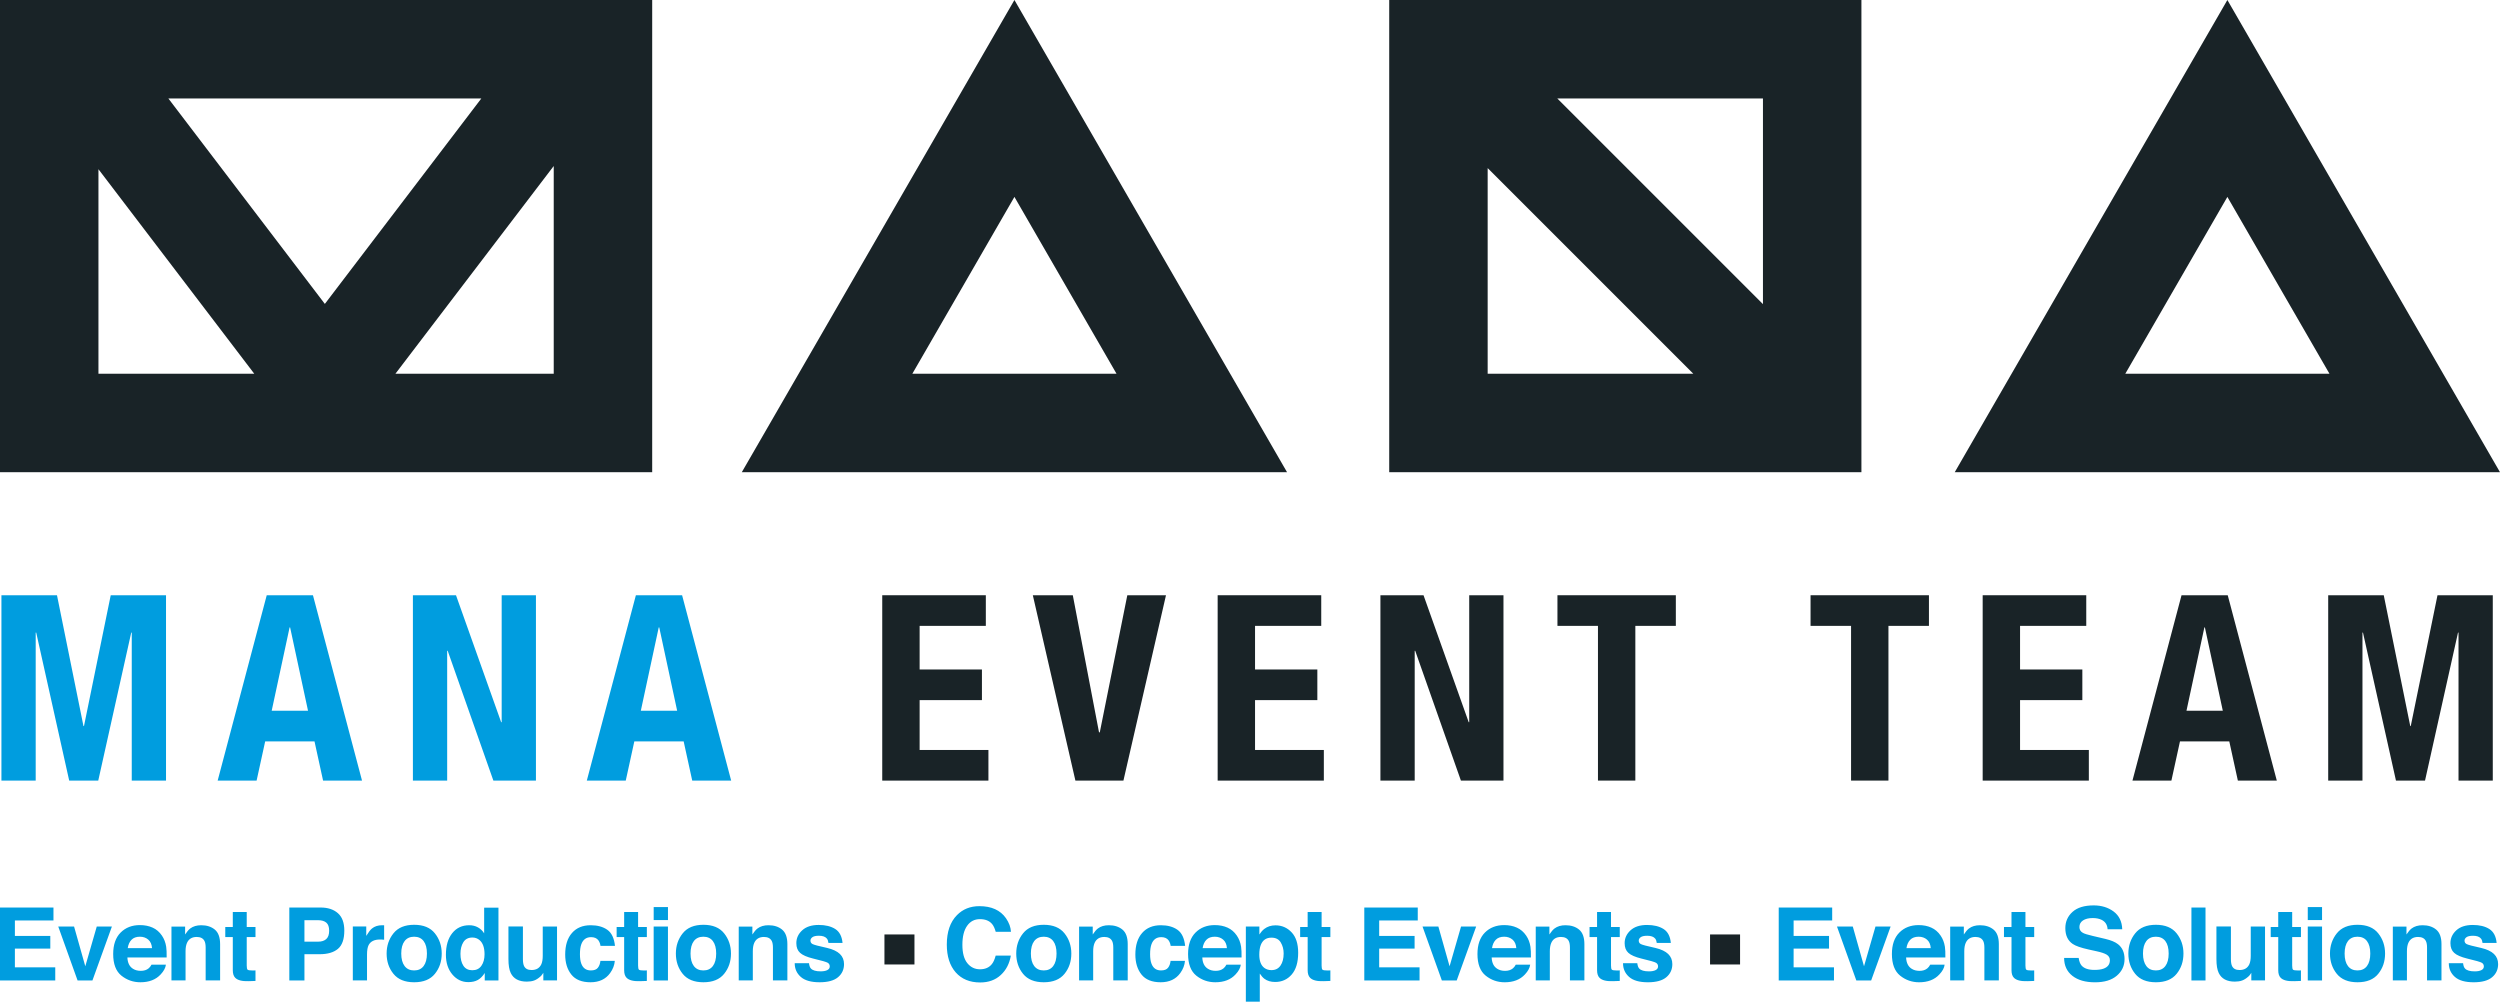
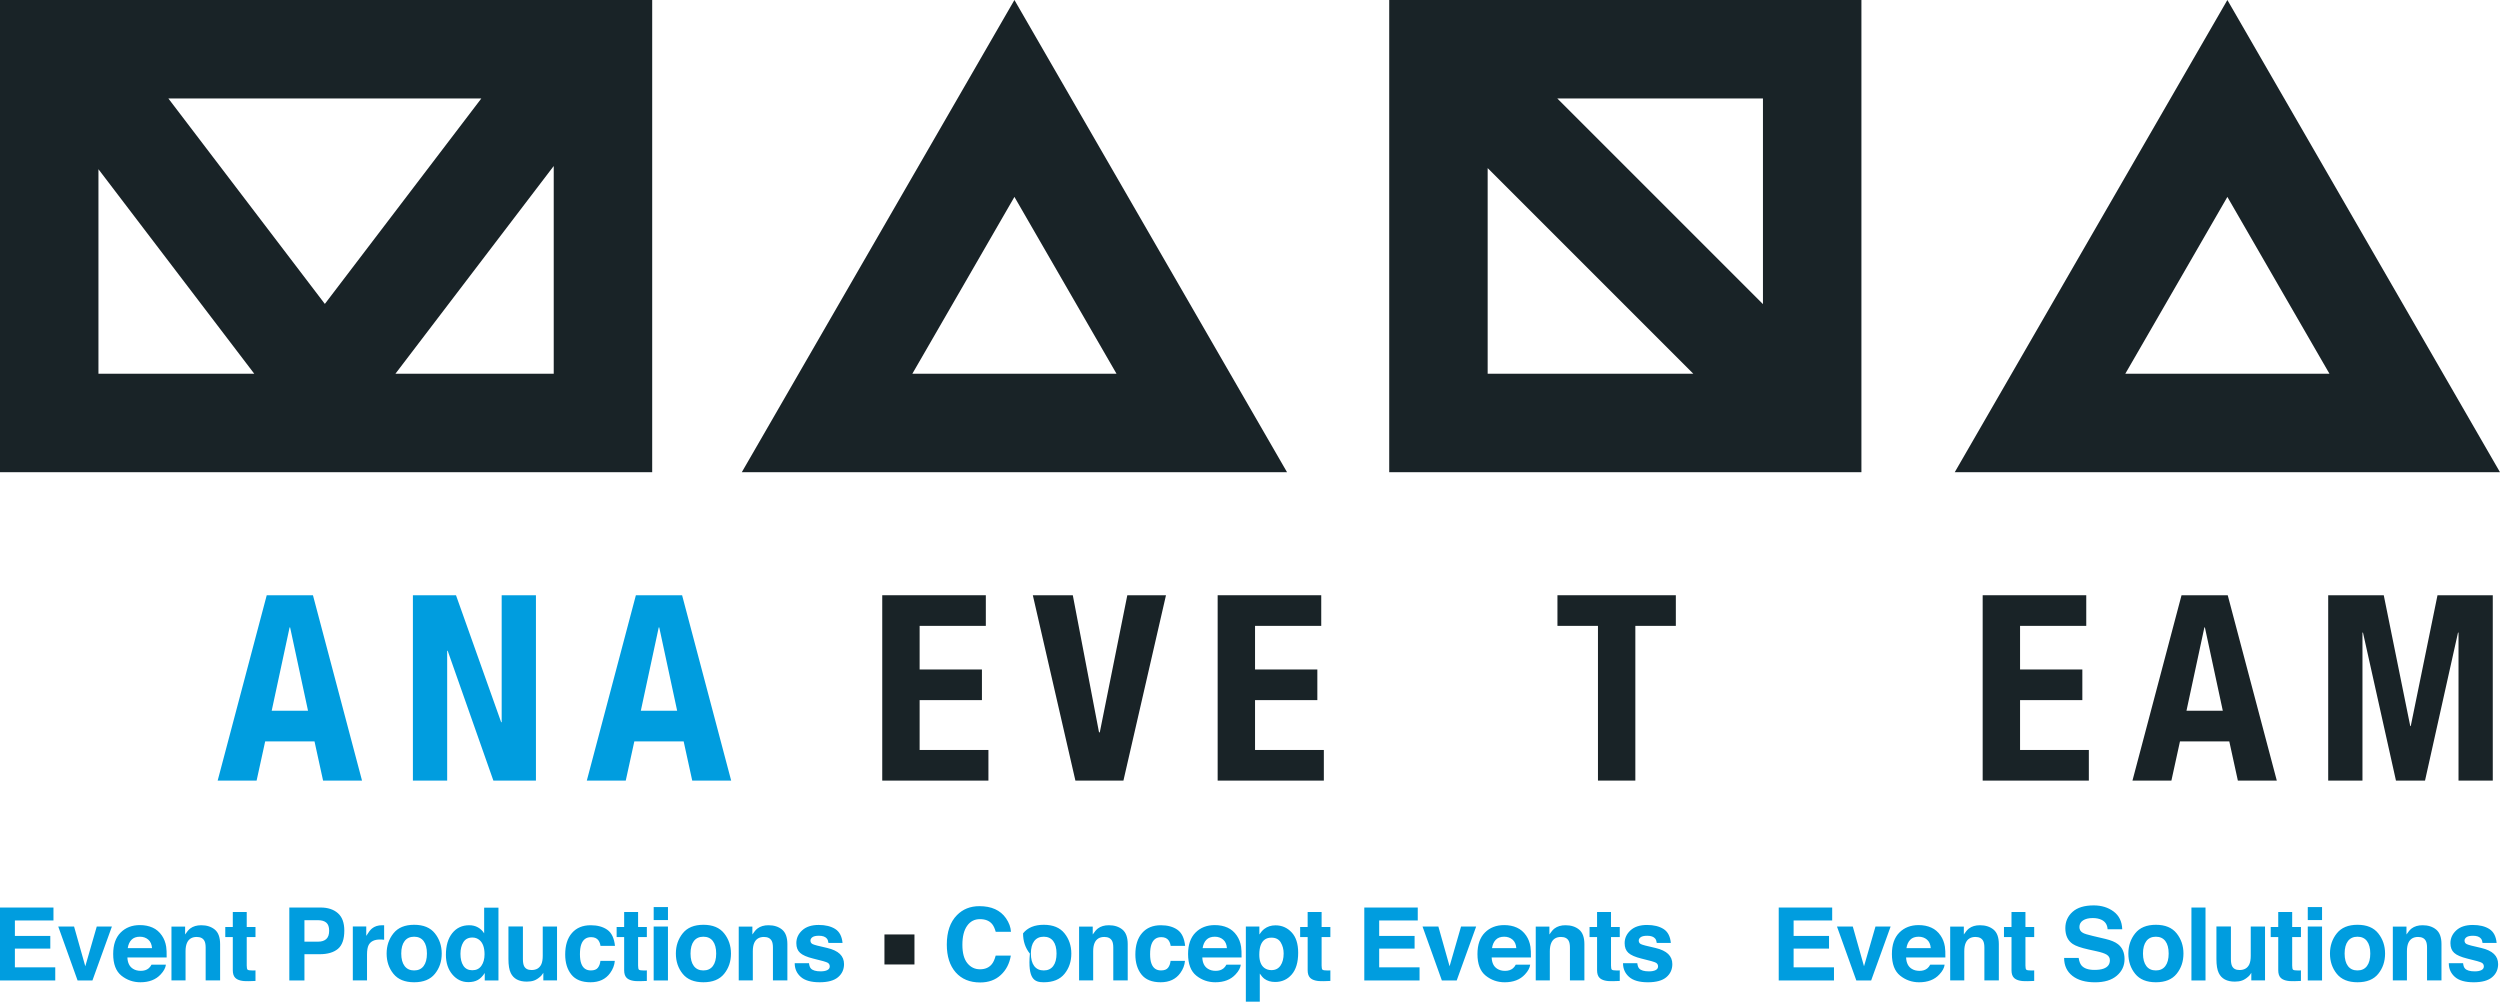
<svg xmlns="http://www.w3.org/2000/svg" version="1.1" x="0px" y="0px" width="178.16px" height="71.381px" viewBox="0 0 178.16 71.381" style="enable-background:new 0 0 178.16 71.381;" xml:space="preserve">
  <style type="text/css">
	.st0{fill:#192327;}
	.st1{fill:#009DDF;}
</style>
  <defs>
</defs>
  <path class="st0" d="M72.292,0l-9.715,16.826l-9.714,16.826h19.429H91.72l-9.714-16.826L72.292,0z M72.292,14.033l3.638,6.302  l3.638,6.3h-7.276h-7.276l3.638-6.3L72.292,14.033z" />
  <path class="st0" d="M39.461,26.635H28.178L39.461,11.83V26.635z M7.016,12.059l11.105,14.576H7.016V12.059z M34.301,7.017  L23.15,21.658L11.998,7.017H34.301z M44.064,0h-4.416H6.652H2.24H0v1.708v1.145v30.798h18.416h4.416h0.636h4.416h18.594V2.624V1.839  V0H44.064z" />
  <path class="st0" d="M106.017,11.979l14.657,14.657h-14.657V11.979z M125.635,21.674L110.978,7.017h14.657V21.674z M99.001,33.652  h33.651V0H99.001V33.652z" />
  <path class="st0" d="M158.732,0l-9.716,16.826l-9.714,16.826h19.43h19.428l-9.713-16.826L158.732,0z M158.732,14.033l3.637,6.302  l3.639,6.3h-7.275h-7.276l3.638-6.3L158.732,14.033z" />
  <g>
-     <path class="st1" d="M4.061,42.419l1.887,9.324h0.037l1.906-9.324h3.94v13.209H9.389V45.083H9.352l-2.35,10.545H4.931l-2.35-10.545   H2.544v10.545H0.102V42.419H4.061z" />
    <path class="st1" d="M22.302,42.419l3.497,13.209h-2.775l-0.611-2.794h-3.515l-0.611,2.794h-2.775l3.497-13.209H22.302z    M21.951,50.651l-1.276-5.938h-0.037l-1.276,5.938H21.951z" />
    <path class="st1" d="M35.714,51.466h0.037v-9.047h2.442v13.209H35.16l-3.256-9.25h-0.037v9.25h-2.442V42.419h3.071L35.714,51.466z" />
    <path class="st1" d="M48.609,42.419l3.497,13.209h-2.775l-0.611-2.794h-3.515l-0.611,2.794h-2.775l3.497-13.209H48.609z    M48.257,50.651l-1.276-5.938h-0.037l-1.276,5.938H48.257z" />
  </g>
  <g>
    <path class="st0" d="M70.254,44.602h-4.718v3.108h4.44v2.183h-4.44v3.553h4.903v2.183h-7.567V42.419h7.382V44.602z" />
    <path class="st0" d="M78.32,52.187h0.056l1.961-9.768h2.756L80.06,55.628h-3.423l-3.034-13.209h2.849L78.32,52.187z" />
    <path class="st0" d="M94.157,44.602h-4.718v3.108h4.44v2.183h-4.44v3.553h4.903v2.183h-7.567V42.419h7.382V44.602z" />
-     <path class="st0" d="M104.665,51.466h0.037v-9.047h2.441v13.209h-3.033l-3.257-9.25h-0.036v9.25h-2.443V42.419h3.072   L104.665,51.466z" />
    <path class="st0" d="M119.427,44.602h-2.886v11.026h-2.664V44.602h-2.887v-2.183h8.437V44.602z" />
-     <path class="st0" d="M137.464,44.602h-2.886v11.026h-2.664V44.602h-2.887v-2.183h8.437V44.602z" />
    <path class="st0" d="M148.675,44.602h-4.718v3.108h4.439v2.183h-4.439v3.553h4.902v2.183h-7.566V42.419h7.382V44.602z" />
    <path class="st0" d="M158.757,42.419l3.497,13.209h-2.775l-0.611-2.794h-3.514l-0.611,2.794h-2.775l3.497-13.209H158.757z    M158.406,50.651l-1.276-5.938h-0.037l-1.276,5.938H158.406z" />
    <path class="st0" d="M169.876,42.419l1.888,9.324h0.036l1.906-9.324h3.94v13.209h-2.442V45.083h-0.037l-2.35,10.545h-2.071   l-2.35-10.545h-0.037v10.545h-2.442V42.419H169.876z" />
  </g>
  <g>
-     <path class="st1" d="M174.512,68.643c0,0.395,0.144,0.72,0.432,0.975c0.289,0.256,0.736,0.383,1.34,0.383   c0.594,0,1.032-0.121,1.316-0.362s0.426-0.552,0.426-0.933c0-0.289-0.098-0.53-0.296-0.722c-0.199-0.19-0.5-0.333-0.9-0.427   c-0.6-0.132-0.95-0.224-1.048-0.278c-0.099-0.051-0.149-0.135-0.149-0.25c0-0.092,0.046-0.171,0.139-0.24   c0.093-0.068,0.249-0.103,0.469-0.103c0.266,0,0.455,0.068,0.566,0.205c0.059,0.075,0.095,0.177,0.109,0.306h1.004   c-0.045-0.47-0.218-0.8-0.521-0.992s-0.694-0.288-1.175-0.288c-0.506,0-0.899,0.127-1.178,0.383   c-0.279,0.255-0.418,0.559-0.418,0.915c0,0.301,0.089,0.531,0.267,0.69c0.179,0.163,0.487,0.297,0.923,0.405   c0.607,0.143,0.956,0.245,1.05,0.304c0.094,0.059,0.141,0.144,0.141,0.257c0,0.118-0.059,0.206-0.175,0.264   c-0.117,0.059-0.274,0.089-0.473,0.089c-0.337,0-0.569-0.067-0.694-0.201c-0.071-0.075-0.117-0.202-0.138-0.381H174.512z    M172.643,65.936c-0.316,0-0.577,0.077-0.783,0.232c-0.114,0.087-0.236,0.229-0.365,0.427v-0.561h-0.972v3.835h1.005v-2.08   c0-0.237,0.032-0.432,0.097-0.585c0.126-0.289,0.358-0.433,0.696-0.433c0.275,0,0.462,0.098,0.559,0.295   c0.055,0.108,0.081,0.263,0.081,0.465v2.337h1.029v-2.588c0-0.481-0.126-0.826-0.378-1.034   C173.362,66.04,173.039,65.936,172.643,65.936 M169.97,67.954c0-0.554-0.163-1.034-0.487-1.44c-0.324-0.407-0.816-0.61-1.477-0.61   c-0.66,0-1.152,0.203-1.476,0.61c-0.324,0.405-0.487,0.886-0.487,1.44c0,0.564,0.163,1.045,0.487,1.445   C166.854,69.8,167.346,70,168.006,70c0.661,0,1.153-0.2,1.477-0.601C169.807,68.999,169.97,68.518,169.97,67.954 M168.002,69.157   c-0.293,0-0.52-0.104-0.678-0.313c-0.158-0.209-0.237-0.505-0.237-0.89c0-0.385,0.079-0.681,0.237-0.889   c0.158-0.208,0.385-0.311,0.678-0.311c0.294,0,0.52,0.104,0.677,0.311c0.157,0.208,0.236,0.504,0.236,0.889   c0,0.385-0.079,0.681-0.236,0.89C168.522,69.053,168.297,69.157,168.002,69.157 M164.461,69.87h1.018v-3.843h-1.018V69.87z    M165.479,64.642h-1.018v0.927h1.018V64.642z M162.357,66.778v2.365c0,0.24,0.056,0.417,0.169,0.533   c0.173,0.181,0.499,0.263,0.972,0.246l0.476-0.017v-0.751c-0.033,0.002-0.066,0.004-0.101,0.005   c-0.034,0.001-0.066,0.002-0.096,0.002c-0.205,0-0.327-0.02-0.367-0.059c-0.041-0.039-0.06-0.137-0.06-0.294v-2.03h0.624v-0.716   h-0.624v-1.071h-0.994v1.071h-0.536v0.716H162.357z M157.951,66.027v2.316c0,0.44,0.056,0.772,0.166,0.998   c0.197,0.409,0.579,0.613,1.146,0.613c0.197,0,0.368-0.026,0.515-0.078c0.147-0.051,0.298-0.148,0.456-0.289   c0.051-0.045,0.096-0.096,0.134-0.155c0.037-0.059,0.061-0.094,0.07-0.106v0.543h0.977v-3.843h-1.018v2.09   c0,0.247-0.033,0.445-0.098,0.596c-0.126,0.277-0.36,0.416-0.702,0.416c-0.266,0-0.445-0.097-0.536-0.293   c-0.051-0.11-0.077-0.275-0.077-0.493v-2.316H157.951z M157.174,64.674h-1.004v5.196h1.004V64.674z M155.602,67.954   c0-0.554-0.163-1.034-0.487-1.44c-0.324-0.407-0.816-0.61-1.477-0.61c-0.66,0-1.152,0.203-1.476,0.61   c-0.324,0.405-0.487,0.886-0.487,1.44c0,0.564,0.163,1.045,0.487,1.445C152.486,69.8,152.978,70,153.638,70   c0.661,0,1.153-0.2,1.477-0.601C155.439,68.999,155.602,68.518,155.602,67.954 M153.635,69.157c-0.293,0-0.52-0.104-0.678-0.313   c-0.158-0.209-0.239-0.505-0.239-0.89c0-0.385,0.08-0.681,0.239-0.889c0.158-0.208,0.385-0.311,0.678-0.311   c0.294,0,0.52,0.104,0.677,0.311c0.157,0.208,0.236,0.504,0.236,0.889c0,0.385-0.079,0.681-0.236,0.89   C154.155,69.053,153.929,69.157,153.635,69.157 M147.097,68.266c0,0.54,0.197,0.965,0.588,1.274   c0.392,0.309,0.93,0.463,1.614,0.463c0.67,0,1.187-0.157,1.554-0.471c0.367-0.313,0.551-0.708,0.551-1.182   c0-0.463-0.155-0.817-0.464-1.061c-0.2-0.157-0.5-0.283-0.899-0.378l-0.912-0.215c-0.352-0.082-0.582-0.154-0.69-0.215   c-0.169-0.091-0.252-0.23-0.252-0.415c0-0.202,0.086-0.36,0.256-0.473c0.171-0.112,0.4-0.169,0.687-0.169   c0.258,0,0.474,0.044,0.647,0.131c0.26,0.132,0.4,0.353,0.419,0.666h1.043c-0.019-0.553-0.225-0.973-0.615-1.264   c-0.392-0.29-0.864-0.435-1.418-0.435c-0.664,0-1.167,0.154-1.509,0.462c-0.342,0.308-0.513,0.694-0.513,1.16   c0,0.51,0.174,0.885,0.524,1.124c0.208,0.143,0.587,0.276,1.14,0.398l0.562,0.124c0.329,0.071,0.57,0.151,0.722,0.243   c0.151,0.094,0.227,0.227,0.227,0.398c0,0.294-0.154,0.495-0.464,0.603c-0.163,0.057-0.376,0.085-0.637,0.085   c-0.436,0-0.746-0.107-0.925-0.321c-0.098-0.118-0.164-0.295-0.198-0.532H147.097z M143.348,66.778v2.365   c0,0.24,0.056,0.417,0.169,0.533c0.173,0.181,0.497,0.263,0.972,0.246l0.476-0.017v-0.751c-0.033,0.002-0.066,0.004-0.101,0.005   c-0.034,0.001-0.066,0.002-0.096,0.002c-0.205,0-0.327-0.02-0.367-0.059c-0.041-0.039-0.06-0.137-0.06-0.294v-2.03h0.624v-0.716   h-0.624v-1.071h-0.994v1.071h-0.536v0.716H143.348z M141.099,65.936c-0.317,0-0.578,0.077-0.783,0.232   c-0.114,0.087-0.236,0.229-0.365,0.427v-0.561h-0.973v3.835h1.004v-2.08c0-0.237,0.033-0.432,0.098-0.585   c0.126-0.289,0.358-0.433,0.696-0.433c0.275,0,0.462,0.098,0.559,0.295c0.053,0.108,0.08,0.263,0.08,0.465v2.337h1.03v-2.588   c0-0.481-0.126-0.826-0.378-1.034C141.817,66.04,141.493,65.936,141.099,65.936 M136.729,65.926c-0.563,0-1.021,0.178-1.374,0.533   s-0.53,0.865-0.53,1.531c0,0.71,0.196,1.223,0.586,1.538c0.392,0.314,0.843,0.473,1.354,0.473c0.619,0,1.101-0.187,1.445-0.561   c0.221-0.235,0.346-0.466,0.372-0.694h-1.026c-0.06,0.112-0.128,0.201-0.206,0.264c-0.143,0.118-0.329,0.177-0.558,0.177   c-0.215,0-0.4-0.048-0.553-0.145c-0.252-0.154-0.386-0.425-0.402-0.81h2.798c0.005-0.333-0.006-0.586-0.033-0.763   c-0.047-0.302-0.149-0.566-0.306-0.795c-0.174-0.259-0.396-0.448-0.664-0.568C137.365,65.985,137.064,65.926,136.729,65.926    M136.73,66.754c0.236,0,0.435,0.07,0.596,0.208c0.16,0.138,0.249,0.34,0.267,0.607h-1.731c0.036-0.25,0.126-0.448,0.267-0.595   C136.272,66.826,136.472,66.754,136.73,66.754 M132.837,68.861l-0.8-2.834h-1.127l1.378,3.843h1.059l1.387-3.843h-1.079   L132.837,68.861z M130.569,64.674h-3.81v5.196h3.938v-0.934h-2.877V67.6h2.524v-0.903h-2.524v-1.103h2.749V64.674z M115.663,68.643   c0,0.395,0.144,0.72,0.432,0.975c0.289,0.256,0.736,0.383,1.34,0.383c0.594,0,1.032-0.121,1.316-0.362s0.426-0.552,0.426-0.933   c0-0.289-0.098-0.53-0.296-0.722c-0.2-0.19-0.5-0.333-0.9-0.427c-0.6-0.132-0.95-0.224-1.049-0.278   c-0.098-0.051-0.148-0.135-0.148-0.25c0-0.092,0.046-0.171,0.139-0.24c0.093-0.068,0.249-0.103,0.469-0.103   c0.266,0,0.455,0.068,0.566,0.205c0.059,0.075,0.095,0.177,0.109,0.306h1.004c-0.045-0.47-0.218-0.8-0.521-0.992   c-0.303-0.191-0.694-0.288-1.175-0.288c-0.506,0-0.899,0.127-1.178,0.383c-0.279,0.255-0.418,0.559-0.418,0.915   c0,0.301,0.089,0.531,0.267,0.69c0.179,0.163,0.486,0.297,0.923,0.405c0.605,0.143,0.956,0.245,1.05,0.304   c0.094,0.059,0.141,0.144,0.141,0.257c0,0.118-0.059,0.206-0.175,0.264c-0.117,0.059-0.274,0.089-0.473,0.089   c-0.338,0-0.569-0.067-0.694-0.201c-0.071-0.075-0.117-0.202-0.138-0.381H115.663z M113.814,66.778v2.365   c0,0.24,0.056,0.417,0.169,0.533c0.173,0.181,0.497,0.263,0.972,0.246l0.476-0.017v-0.751c-0.033,0.002-0.066,0.004-0.101,0.005   c-0.034,0.001-0.066,0.002-0.097,0.002c-0.204,0-0.326-0.02-0.366-0.059c-0.041-0.039-0.06-0.137-0.06-0.294v-2.03h0.624v-0.716   h-0.624v-1.071h-0.994v1.071h-0.536v0.716H113.814z M111.564,65.936c-0.317,0-0.578,0.077-0.783,0.232   c-0.114,0.087-0.236,0.229-0.365,0.427v-0.561h-0.973v3.835h1.004v-2.08c0-0.237,0.033-0.432,0.098-0.585   c0.126-0.289,0.358-0.433,0.696-0.433c0.275,0,0.462,0.098,0.559,0.295c0.053,0.108,0.08,0.263,0.08,0.465v2.337h1.03v-2.588   c0-0.481-0.126-0.826-0.378-1.034C112.283,66.04,111.959,65.936,111.564,65.936 M107.194,65.926c-0.563,0-1.021,0.178-1.374,0.533   c-0.353,0.355-0.53,0.865-0.53,1.531c0,0.71,0.196,1.223,0.586,1.538c0.392,0.314,0.842,0.473,1.353,0.473   c0.619,0,1.102-0.187,1.446-0.561c0.22-0.235,0.344-0.466,0.372-0.694h-1.026c-0.06,0.112-0.128,0.201-0.206,0.264   c-0.143,0.118-0.329,0.177-0.558,0.177c-0.215,0-0.4-0.048-0.553-0.145c-0.252-0.154-0.386-0.425-0.402-0.81h2.798   c0.004-0.333-0.006-0.586-0.033-0.763c-0.047-0.302-0.149-0.566-0.306-0.795c-0.175-0.259-0.396-0.448-0.664-0.568   C107.83,65.985,107.529,65.926,107.194,65.926 M107.195,66.754c0.236,0,0.435,0.07,0.596,0.208c0.159,0.138,0.249,0.34,0.267,0.607   h-1.731c0.036-0.25,0.125-0.448,0.267-0.595C106.737,66.826,106.938,66.754,107.195,66.754 M103.303,68.861l-0.8-2.834h-1.129   l1.378,3.843h1.06l1.386-3.843h-1.078L103.303,68.861z M101.035,64.674h-3.81v5.196h3.938v-0.934h-2.877V67.6h2.524v-0.903h-2.524   v-1.103h2.749V64.674z M93.189,66.778v2.365c0,0.24,0.057,0.417,0.17,0.533c0.173,0.181,0.497,0.263,0.972,0.246l0.476-0.017   v-0.751c-0.033,0.002-0.066,0.004-0.101,0.005c-0.034,0.001-0.066,0.002-0.097,0.002c-0.204,0-0.326-0.02-0.366-0.059   c-0.041-0.039-0.06-0.137-0.06-0.294v-2.03h0.624v-0.716h-0.624v-1.071h-0.995v1.071h-0.535v0.716H93.189z M90.896,65.943   c-0.31,0-0.577,0.086-0.801,0.258c-0.123,0.096-0.24,0.228-0.348,0.395v-0.568h-0.963v5.354h0.994V69.38   c0.107,0.162,0.216,0.286,0.326,0.37c0.204,0.153,0.459,0.229,0.767,0.229c0.482,0,0.876-0.178,1.183-0.533   c0.306-0.354,0.459-0.87,0.459-1.547c0-0.642-0.156-1.128-0.47-1.459C91.73,66.108,91.347,65.943,90.896,65.943 M91.478,67.948   c0,0.359-0.075,0.647-0.224,0.863c-0.148,0.216-0.364,0.324-0.646,0.324c-0.195,0-0.364-0.052-0.506-0.158   c-0.24-0.181-0.359-0.494-0.359-0.941c0-0.281,0.036-0.515,0.107-0.697c0.138-0.346,0.39-0.518,0.758-0.518   c0.307,0,0.528,0.113,0.664,0.341C91.409,67.39,91.478,67.652,91.478,67.948 M86.571,65.926c-0.563,0-1.021,0.178-1.374,0.533   c-0.353,0.355-0.53,0.865-0.53,1.531c0,0.71,0.196,1.223,0.586,1.538C85.645,69.842,86.096,70,86.607,70   c0.619,0,1.102-0.187,1.445-0.561c0.221-0.235,0.346-0.466,0.373-0.694H87.4c-0.06,0.112-0.128,0.201-0.206,0.264   c-0.143,0.118-0.329,0.177-0.558,0.177c-0.216,0-0.4-0.048-0.554-0.145c-0.251-0.154-0.386-0.425-0.401-0.81h2.798   c0.004-0.333-0.006-0.586-0.033-0.763c-0.047-0.302-0.149-0.566-0.306-0.795c-0.175-0.259-0.397-0.448-0.664-0.568   C87.206,65.985,86.906,65.926,86.571,65.926 M86.572,66.754c0.236,0,0.435,0.07,0.596,0.208c0.159,0.138,0.249,0.34,0.267,0.607   h-1.731c0.036-0.25,0.125-0.448,0.267-0.595C86.114,66.826,86.314,66.754,86.572,66.754 M84.457,67.406   c-0.057-0.548-0.239-0.93-0.546-1.146s-0.701-0.324-1.183-0.324c-0.567,0-1.012,0.183-1.334,0.55   c-0.322,0.366-0.484,0.879-0.484,1.538c0,0.584,0.147,1.059,0.438,1.426C81.64,69.816,82.095,70,82.714,70   c0.618,0,1.085-0.22,1.4-0.659c0.198-0.273,0.308-0.562,0.332-0.868H83.42c-0.021,0.202-0.081,0.367-0.18,0.493   c-0.099,0.127-0.266,0.19-0.502,0.19c-0.333,0-0.558-0.159-0.678-0.479c-0.066-0.171-0.099-0.397-0.099-0.678   c0-0.295,0.033-0.533,0.099-0.71c0.124-0.336,0.356-0.504,0.695-0.504c0.239,0,0.414,0.077,0.526,0.232   c0.078,0.116,0.126,0.245,0.145,0.388H84.457z M79.021,65.936c-0.316,0-0.577,0.077-0.782,0.232   c-0.114,0.087-0.236,0.229-0.366,0.427v-0.561H76.9v3.835h1.004v-2.08c0-0.237,0.033-0.432,0.098-0.585   c0.125-0.289,0.357-0.433,0.696-0.433c0.275,0,0.461,0.098,0.559,0.295c0.053,0.108,0.08,0.263,0.08,0.465v2.337h1.029v-2.588   c0-0.481-0.125-0.826-0.377-1.034C79.739,66.04,79.416,65.936,79.021,65.936 M76.347,67.954c0-0.554-0.162-1.034-0.486-1.44   c-0.325-0.407-0.817-0.61-1.477-0.61s-1.152,0.203-1.477,0.61c-0.324,0.405-0.486,0.886-0.486,1.44   c0,0.564,0.162,1.045,0.486,1.445C73.232,69.8,73.724,70,74.384,70s1.152-0.2,1.477-0.601   C76.186,68.999,76.347,68.518,76.347,67.954 M74.381,69.157c-0.294,0-0.52-0.104-0.679-0.313c-0.158-0.209-0.237-0.505-0.237-0.89   c0-0.385,0.079-0.681,0.237-0.889c0.159-0.208,0.385-0.311,0.679-0.311c0.293,0,0.519,0.104,0.676,0.311   c0.157,0.208,0.236,0.504,0.236,0.889c0,0.385-0.079,0.681-0.236,0.89C74.9,69.053,74.674,69.157,74.381,69.157 M67.473,67.314   c0,0.839,0.212,1.499,0.634,1.981c0.424,0.479,1.004,0.719,1.744,0.719c0.598,0,1.088-0.178,1.47-0.533   c0.383-0.354,0.62-0.815,0.714-1.381h-1.079c-0.071,0.267-0.16,0.469-0.269,0.602c-0.196,0.249-0.479,0.373-0.852,0.373   c-0.364,0-0.662-0.144-0.899-0.435c-0.235-0.29-0.353-0.726-0.353-1.309c0-0.582,0.111-1.033,0.335-1.351   c0.224-0.319,0.528-0.478,0.915-0.478c0.381,0,0.666,0.113,0.86,0.339c0.108,0.126,0.197,0.315,0.266,0.564h1.086   c-0.017-0.324-0.135-0.647-0.356-0.969c-0.4-0.573-1.032-0.86-1.897-0.86c-0.646,0-1.179,0.214-1.597,0.641   C67.713,65.708,67.473,66.407,67.473,67.314 M56.634,68.643c0,0.395,0.144,0.72,0.433,0.975C57.355,69.873,57.802,70,58.408,70   c0.593,0,1.031-0.121,1.315-0.362c0.285-0.241,0.426-0.552,0.426-0.933c0-0.289-0.098-0.53-0.296-0.722   c-0.199-0.19-0.5-0.333-0.9-0.427c-0.6-0.132-0.95-0.224-1.048-0.278c-0.099-0.051-0.149-0.135-0.149-0.25   c0-0.092,0.046-0.171,0.14-0.24c0.093-0.068,0.248-0.103,0.467-0.103c0.266,0,0.455,0.068,0.566,0.205   c0.059,0.075,0.095,0.177,0.109,0.306h1.004c-0.044-0.47-0.218-0.8-0.521-0.992c-0.303-0.191-0.694-0.288-1.175-0.288   c-0.506,0-0.899,0.127-1.178,0.383c-0.279,0.255-0.418,0.559-0.418,0.915c0,0.301,0.089,0.531,0.267,0.69   c0.179,0.163,0.487,0.297,0.923,0.405c0.607,0.143,0.956,0.245,1.05,0.304s0.141,0.144,0.141,0.257   c0,0.118-0.058,0.206-0.175,0.264c-0.117,0.059-0.274,0.089-0.473,0.089c-0.337,0-0.568-0.067-0.693-0.201   c-0.072-0.075-0.118-0.202-0.139-0.381H56.634z M54.765,65.936c-0.316,0-0.577,0.077-0.783,0.232   c-0.114,0.087-0.236,0.229-0.365,0.427v-0.561h-0.972v3.835h1.004v-2.08c0-0.237,0.032-0.432,0.097-0.585   c0.126-0.289,0.358-0.433,0.696-0.433c0.276,0,0.462,0.098,0.561,0.295c0.053,0.108,0.08,0.263,0.08,0.465v2.337h1.029v-2.588   c0-0.481-0.126-0.826-0.378-1.034C55.484,66.04,55.161,65.936,54.765,65.936 M52.092,67.954c0-0.554-0.163-1.034-0.487-1.44   c-0.324-0.407-0.816-0.61-1.476-0.61c-0.661,0-1.153,0.203-1.477,0.61c-0.324,0.405-0.487,0.886-0.487,1.44   c0,0.564,0.163,1.045,0.487,1.445C48.976,69.8,49.468,70,50.129,70c0.66,0,1.152-0.2,1.476-0.601   C51.929,68.999,52.092,68.518,52.092,67.954 M50.125,69.157c-0.293,0-0.52-0.104-0.678-0.313c-0.158-0.209-0.237-0.505-0.237-0.89   c0-0.385,0.079-0.681,0.237-0.889c0.158-0.208,0.385-0.311,0.678-0.311c0.294,0,0.52,0.104,0.677,0.311   c0.157,0.208,0.236,0.504,0.236,0.889c0,0.385-0.079,0.681-0.236,0.89C50.645,69.053,50.419,69.157,50.125,69.157 M46.583,69.87   h1.018v-3.843h-1.018V69.87z M47.602,64.642h-1.018v0.927h1.018V64.642z M44.48,66.778v2.365c0,0.24,0.057,0.417,0.169,0.533   c0.174,0.181,0.498,0.263,0.972,0.246l0.476-0.017v-0.751c-0.033,0.002-0.066,0.004-0.101,0.005   c-0.034,0.001-0.066,0.002-0.096,0.002c-0.204,0-0.327-0.02-0.367-0.059c-0.04-0.039-0.06-0.137-0.06-0.294v-2.03h0.624v-0.716   h-0.624v-1.071H44.48v1.071h-0.536v0.716H44.48z M43.825,67.406c-0.057-0.548-0.239-0.93-0.546-1.146   c-0.307-0.216-0.702-0.324-1.184-0.324c-0.567,0-1.011,0.183-1.333,0.55c-0.323,0.366-0.484,0.879-0.484,1.538   c0,0.584,0.145,1.059,0.438,1.426c0.291,0.366,0.747,0.55,1.365,0.55s1.086-0.22,1.401-0.659c0.197-0.273,0.308-0.562,0.332-0.868   h-1.026c-0.021,0.202-0.081,0.367-0.181,0.493c-0.098,0.127-0.265,0.19-0.502,0.19c-0.332,0-0.558-0.159-0.678-0.479   c-0.066-0.171-0.098-0.397-0.098-0.678c0-0.295,0.032-0.533,0.098-0.71c0.125-0.336,0.357-0.504,0.696-0.504   c0.237,0,0.413,0.077,0.526,0.232c0.078,0.116,0.126,0.245,0.144,0.388H43.825z M36.233,66.027v2.316   c0,0.44,0.055,0.772,0.165,0.998c0.197,0.409,0.579,0.613,1.146,0.613c0.197,0,0.369-0.026,0.516-0.078   c0.145-0.051,0.297-0.148,0.455-0.289c0.051-0.045,0.096-0.096,0.134-0.155c0.037-0.059,0.061-0.094,0.071-0.106v0.543h0.976   v-3.843h-1.018v2.09c0,0.247-0.033,0.445-0.098,0.596c-0.126,0.277-0.359,0.416-0.701,0.416c-0.267,0-0.446-0.097-0.537-0.293   c-0.051-0.11-0.077-0.275-0.077-0.493v-2.316H36.233z M33.66,69.143c-0.285,0-0.496-0.106-0.636-0.319   c-0.14-0.213-0.21-0.496-0.21-0.852c0-0.328,0.068-0.604,0.206-0.827c0.137-0.221,0.353-0.333,0.646-0.333   c0.194,0,0.363,0.061,0.508,0.183c0.237,0.202,0.356,0.538,0.356,1.009c0,0.336-0.075,0.61-0.223,0.82   C34.161,69.037,33.945,69.143,33.66,69.143 M33.442,65.936c-0.506,0-0.909,0.187-1.211,0.564c-0.303,0.375-0.454,0.891-0.454,1.547   c0,0.569,0.154,1.034,0.46,1.398c0.307,0.363,0.685,0.545,1.134,0.545c0.272,0,0.501-0.052,0.684-0.155   c0.183-0.104,0.347-0.27,0.49-0.497v0.533h0.977v-5.188h-1.019v1.832c-0.112-0.181-0.259-0.323-0.441-0.425   C33.881,65.987,33.674,65.936,33.442,65.936 M31.479,67.954c0-0.554-0.163-1.034-0.487-1.44c-0.324-0.407-0.816-0.61-1.477-0.61   c-0.66,0-1.152,0.203-1.476,0.61c-0.324,0.405-0.487,0.886-0.487,1.44c0,0.564,0.163,1.045,0.487,1.445   C28.363,69.8,28.855,70,29.515,70c0.661,0,1.153-0.2,1.477-0.601C31.317,68.999,31.479,68.518,31.479,67.954 M29.512,69.157   c-0.293,0-0.52-0.104-0.678-0.313c-0.158-0.209-0.239-0.505-0.239-0.89c0-0.385,0.08-0.681,0.239-0.889   c0.158-0.208,0.385-0.311,0.678-0.311c0.294,0,0.52,0.104,0.677,0.311c0.157,0.208,0.236,0.504,0.236,0.889   c0,0.385-0.079,0.681-0.236,0.89C30.032,69.053,29.806,69.157,29.512,69.157 M27.239,65.936c-0.301,0-0.544,0.078-0.733,0.235   c-0.116,0.094-0.25,0.27-0.405,0.525v-0.67h-0.958v3.843h1.012v-1.837c0-0.308,0.039-0.536,0.116-0.684   c0.139-0.263,0.411-0.395,0.814-0.395c0.031,0,0.071,0.001,0.12,0.003c0.05,0.002,0.106,0.007,0.17,0.014v-1.029   c-0.045-0.002-0.074-0.004-0.087-0.005C27.274,65.936,27.258,65.936,27.239,65.936 M24.537,66.32c0-0.562-0.153-0.977-0.459-1.244   c-0.306-0.269-0.716-0.402-1.23-0.402h-2.23v5.196h1.078v-1.869h1.082c0.565,0,0.999-0.126,1.303-0.38   C24.384,67.367,24.537,66.933,24.537,66.32 M23.457,66.327c0,0.271-0.068,0.467-0.205,0.593c-0.138,0.124-0.331,0.187-0.579,0.187   h-0.978v-1.53h0.978c0.248,0,0.441,0.057,0.579,0.172C23.389,65.865,23.457,66.057,23.457,66.327 M16.59,66.778v2.365   c0,0.24,0.056,0.417,0.169,0.533c0.173,0.181,0.497,0.263,0.972,0.246l0.476-0.017v-0.751c-0.033,0.002-0.066,0.004-0.101,0.005   c-0.034,0.001-0.066,0.002-0.097,0.002c-0.204,0-0.326-0.02-0.366-0.059c-0.041-0.039-0.06-0.137-0.06-0.294v-2.03h0.624v-0.716   h-0.624v-1.071H16.59v1.071h-0.536v0.716H16.59z M14.34,65.936c-0.317,0-0.578,0.077-0.783,0.232   c-0.114,0.087-0.236,0.229-0.365,0.427v-0.561h-0.973v3.835h1.004v-2.08c0-0.237,0.033-0.432,0.098-0.585   c0.126-0.289,0.358-0.433,0.696-0.433c0.275,0,0.462,0.098,0.559,0.295c0.053,0.108,0.08,0.263,0.08,0.465v2.337h1.03v-2.588   c0-0.481-0.126-0.826-0.378-1.034C15.059,66.04,14.735,65.936,14.34,65.936 M9.97,65.926c-0.563,0-1.021,0.178-1.374,0.533   c-0.353,0.355-0.53,0.865-0.53,1.531c0,0.71,0.196,1.223,0.586,1.538C9.045,69.842,9.495,70,10.006,70   c0.62,0,1.102-0.187,1.446-0.561c0.22-0.235,0.344-0.466,0.372-0.694h-1.026c-0.06,0.112-0.128,0.201-0.206,0.264   c-0.143,0.118-0.329,0.177-0.558,0.177c-0.215,0-0.4-0.048-0.553-0.145c-0.252-0.154-0.386-0.425-0.402-0.81h2.798   c0.004-0.333-0.006-0.586-0.033-0.763c-0.047-0.302-0.149-0.566-0.306-0.795c-0.175-0.259-0.396-0.448-0.664-0.568   C10.606,65.985,10.305,65.926,9.97,65.926 M9.971,66.754c0.236,0,0.435,0.07,0.596,0.208c0.159,0.138,0.249,0.34,0.267,0.607H9.103   c0.036-0.25,0.125-0.448,0.267-0.595C9.513,66.826,9.713,66.754,9.971,66.754 M6.078,68.861l-0.8-2.834H4.15l1.378,3.843h1.06   l1.387-3.843H6.896L6.078,68.861z M3.81,64.674H0v5.196h3.938v-0.934H1.061V67.6h2.524v-0.903H1.061v-1.103H3.81V64.674z" />
+     <path class="st1" d="M174.512,68.643c0,0.395,0.144,0.72,0.432,0.975c0.289,0.256,0.736,0.383,1.34,0.383   c0.594,0,1.032-0.121,1.316-0.362s0.426-0.552,0.426-0.933c0-0.289-0.098-0.53-0.296-0.722c-0.199-0.19-0.5-0.333-0.9-0.427   c-0.6-0.132-0.95-0.224-1.048-0.278c-0.099-0.051-0.149-0.135-0.149-0.25c0-0.092,0.046-0.171,0.139-0.24   c0.093-0.068,0.249-0.103,0.469-0.103c0.266,0,0.455,0.068,0.566,0.205c0.059,0.075,0.095,0.177,0.109,0.306h1.004   c-0.045-0.47-0.218-0.8-0.521-0.992s-0.694-0.288-1.175-0.288c-0.506,0-0.899,0.127-1.178,0.383   c-0.279,0.255-0.418,0.559-0.418,0.915c0,0.301,0.089,0.531,0.267,0.69c0.179,0.163,0.487,0.297,0.923,0.405   c0.607,0.143,0.956,0.245,1.05,0.304c0.094,0.059,0.141,0.144,0.141,0.257c0,0.118-0.059,0.206-0.175,0.264   c-0.117,0.059-0.274,0.089-0.473,0.089c-0.337,0-0.569-0.067-0.694-0.201c-0.071-0.075-0.117-0.202-0.138-0.381H174.512z    M172.643,65.936c-0.316,0-0.577,0.077-0.783,0.232c-0.114,0.087-0.236,0.229-0.365,0.427v-0.561h-0.972v3.835h1.005v-2.08   c0-0.237,0.032-0.432,0.097-0.585c0.126-0.289,0.358-0.433,0.696-0.433c0.275,0,0.462,0.098,0.559,0.295   c0.055,0.108,0.081,0.263,0.081,0.465v2.337h1.029v-2.588c0-0.481-0.126-0.826-0.378-1.034   C173.362,66.04,173.039,65.936,172.643,65.936 M169.97,67.954c0-0.554-0.163-1.034-0.487-1.44c-0.324-0.407-0.816-0.61-1.477-0.61   c-0.66,0-1.152,0.203-1.476,0.61c-0.324,0.405-0.487,0.886-0.487,1.44c0,0.564,0.163,1.045,0.487,1.445   C166.854,69.8,167.346,70,168.006,70c0.661,0,1.153-0.2,1.477-0.601C169.807,68.999,169.97,68.518,169.97,67.954 M168.002,69.157   c-0.293,0-0.52-0.104-0.678-0.313c-0.158-0.209-0.237-0.505-0.237-0.89c0-0.385,0.079-0.681,0.237-0.889   c0.158-0.208,0.385-0.311,0.678-0.311c0.294,0,0.52,0.104,0.677,0.311c0.157,0.208,0.236,0.504,0.236,0.889   c0,0.385-0.079,0.681-0.236,0.89C168.522,69.053,168.297,69.157,168.002,69.157 M164.461,69.87h1.018v-3.843h-1.018V69.87z    M165.479,64.642h-1.018v0.927h1.018V64.642z M162.357,66.778v2.365c0,0.24,0.056,0.417,0.169,0.533   c0.173,0.181,0.499,0.263,0.972,0.246l0.476-0.017v-0.751c-0.033,0.002-0.066,0.004-0.101,0.005   c-0.034,0.001-0.066,0.002-0.096,0.002c-0.205,0-0.327-0.02-0.367-0.059c-0.041-0.039-0.06-0.137-0.06-0.294v-2.03h0.624v-0.716   h-0.624v-1.071h-0.994v1.071h-0.536v0.716H162.357z M157.951,66.027v2.316c0,0.44,0.056,0.772,0.166,0.998   c0.197,0.409,0.579,0.613,1.146,0.613c0.197,0,0.368-0.026,0.515-0.078c0.147-0.051,0.298-0.148,0.456-0.289   c0.051-0.045,0.096-0.096,0.134-0.155c0.037-0.059,0.061-0.094,0.07-0.106v0.543h0.977v-3.843h-1.018v2.09   c0,0.247-0.033,0.445-0.098,0.596c-0.126,0.277-0.36,0.416-0.702,0.416c-0.266,0-0.445-0.097-0.536-0.293   c-0.051-0.11-0.077-0.275-0.077-0.493v-2.316H157.951z M157.174,64.674h-1.004v5.196h1.004V64.674z M155.602,67.954   c0-0.554-0.163-1.034-0.487-1.44c-0.324-0.407-0.816-0.61-1.477-0.61c-0.66,0-1.152,0.203-1.476,0.61   c-0.324,0.405-0.487,0.886-0.487,1.44c0,0.564,0.163,1.045,0.487,1.445C152.486,69.8,152.978,70,153.638,70   c0.661,0,1.153-0.2,1.477-0.601C155.439,68.999,155.602,68.518,155.602,67.954 M153.635,69.157c-0.293,0-0.52-0.104-0.678-0.313   c-0.158-0.209-0.239-0.505-0.239-0.89c0-0.385,0.08-0.681,0.239-0.889c0.158-0.208,0.385-0.311,0.678-0.311   c0.294,0,0.52,0.104,0.677,0.311c0.157,0.208,0.236,0.504,0.236,0.889c0,0.385-0.079,0.681-0.236,0.89   C154.155,69.053,153.929,69.157,153.635,69.157 M147.097,68.266c0,0.54,0.197,0.965,0.588,1.274   c0.392,0.309,0.93,0.463,1.614,0.463c0.67,0,1.187-0.157,1.554-0.471c0.367-0.313,0.551-0.708,0.551-1.182   c0-0.463-0.155-0.817-0.464-1.061c-0.2-0.157-0.5-0.283-0.899-0.378l-0.912-0.215c-0.352-0.082-0.582-0.154-0.69-0.215   c-0.169-0.091-0.252-0.23-0.252-0.415c0-0.202,0.086-0.36,0.256-0.473c0.171-0.112,0.4-0.169,0.687-0.169   c0.258,0,0.474,0.044,0.647,0.131c0.26,0.132,0.4,0.353,0.419,0.666h1.043c-0.019-0.553-0.225-0.973-0.615-1.264   c-0.392-0.29-0.864-0.435-1.418-0.435c-0.664,0-1.167,0.154-1.509,0.462c-0.342,0.308-0.513,0.694-0.513,1.16   c0,0.51,0.174,0.885,0.524,1.124c0.208,0.143,0.587,0.276,1.14,0.398l0.562,0.124c0.329,0.071,0.57,0.151,0.722,0.243   c0.151,0.094,0.227,0.227,0.227,0.398c0,0.294-0.154,0.495-0.464,0.603c-0.163,0.057-0.376,0.085-0.637,0.085   c-0.436,0-0.746-0.107-0.925-0.321c-0.098-0.118-0.164-0.295-0.198-0.532H147.097z M143.348,66.778v2.365   c0,0.24,0.056,0.417,0.169,0.533c0.173,0.181,0.497,0.263,0.972,0.246l0.476-0.017v-0.751c-0.033,0.002-0.066,0.004-0.101,0.005   c-0.034,0.001-0.066,0.002-0.096,0.002c-0.205,0-0.327-0.02-0.367-0.059c-0.041-0.039-0.06-0.137-0.06-0.294v-2.03h0.624v-0.716   h-0.624v-1.071h-0.994v1.071h-0.536v0.716H143.348z M141.099,65.936c-0.317,0-0.578,0.077-0.783,0.232   c-0.114,0.087-0.236,0.229-0.365,0.427v-0.561h-0.973v3.835h1.004v-2.08c0-0.237,0.033-0.432,0.098-0.585   c0.126-0.289,0.358-0.433,0.696-0.433c0.275,0,0.462,0.098,0.559,0.295c0.053,0.108,0.08,0.263,0.08,0.465v2.337h1.03v-2.588   c0-0.481-0.126-0.826-0.378-1.034C141.817,66.04,141.493,65.936,141.099,65.936 M136.729,65.926c-0.563,0-1.021,0.178-1.374,0.533   s-0.53,0.865-0.53,1.531c0,0.71,0.196,1.223,0.586,1.538c0.392,0.314,0.843,0.473,1.354,0.473c0.619,0,1.101-0.187,1.445-0.561   c0.221-0.235,0.346-0.466,0.372-0.694h-1.026c-0.06,0.112-0.128,0.201-0.206,0.264c-0.143,0.118-0.329,0.177-0.558,0.177   c-0.215,0-0.4-0.048-0.553-0.145c-0.252-0.154-0.386-0.425-0.402-0.81h2.798c0.005-0.333-0.006-0.586-0.033-0.763   c-0.047-0.302-0.149-0.566-0.306-0.795c-0.174-0.259-0.396-0.448-0.664-0.568C137.365,65.985,137.064,65.926,136.729,65.926    M136.73,66.754c0.236,0,0.435,0.07,0.596,0.208c0.16,0.138,0.249,0.34,0.267,0.607h-1.731c0.036-0.25,0.126-0.448,0.267-0.595   C136.272,66.826,136.472,66.754,136.73,66.754 M132.837,68.861l-0.8-2.834h-1.127l1.378,3.843h1.059l1.387-3.843h-1.079   L132.837,68.861z M130.569,64.674h-3.81v5.196h3.938v-0.934h-2.877V67.6h2.524v-0.903h-2.524v-1.103h2.749V64.674z M115.663,68.643   c0,0.395,0.144,0.72,0.432,0.975c0.289,0.256,0.736,0.383,1.34,0.383c0.594,0,1.032-0.121,1.316-0.362s0.426-0.552,0.426-0.933   c0-0.289-0.098-0.53-0.296-0.722c-0.2-0.19-0.5-0.333-0.9-0.427c-0.6-0.132-0.95-0.224-1.049-0.278   c-0.098-0.051-0.148-0.135-0.148-0.25c0-0.092,0.046-0.171,0.139-0.24c0.093-0.068,0.249-0.103,0.469-0.103   c0.266,0,0.455,0.068,0.566,0.205c0.059,0.075,0.095,0.177,0.109,0.306h1.004c-0.045-0.47-0.218-0.8-0.521-0.992   c-0.303-0.191-0.694-0.288-1.175-0.288c-0.506,0-0.899,0.127-1.178,0.383c-0.279,0.255-0.418,0.559-0.418,0.915   c0,0.301,0.089,0.531,0.267,0.69c0.179,0.163,0.486,0.297,0.923,0.405c0.605,0.143,0.956,0.245,1.05,0.304   c0.094,0.059,0.141,0.144,0.141,0.257c0,0.118-0.059,0.206-0.175,0.264c-0.117,0.059-0.274,0.089-0.473,0.089   c-0.338,0-0.569-0.067-0.694-0.201c-0.071-0.075-0.117-0.202-0.138-0.381H115.663z M113.814,66.778v2.365   c0,0.24,0.056,0.417,0.169,0.533c0.173,0.181,0.497,0.263,0.972,0.246l0.476-0.017v-0.751c-0.033,0.002-0.066,0.004-0.101,0.005   c-0.034,0.001-0.066,0.002-0.097,0.002c-0.204,0-0.326-0.02-0.366-0.059c-0.041-0.039-0.06-0.137-0.06-0.294v-2.03h0.624v-0.716   h-0.624v-1.071h-0.994v1.071h-0.536v0.716H113.814z M111.564,65.936c-0.317,0-0.578,0.077-0.783,0.232   c-0.114,0.087-0.236,0.229-0.365,0.427v-0.561h-0.973v3.835h1.004v-2.08c0-0.237,0.033-0.432,0.098-0.585   c0.126-0.289,0.358-0.433,0.696-0.433c0.275,0,0.462,0.098,0.559,0.295c0.053,0.108,0.08,0.263,0.08,0.465v2.337h1.03v-2.588   c0-0.481-0.126-0.826-0.378-1.034C112.283,66.04,111.959,65.936,111.564,65.936 M107.194,65.926c-0.563,0-1.021,0.178-1.374,0.533   c-0.353,0.355-0.53,0.865-0.53,1.531c0,0.71,0.196,1.223,0.586,1.538c0.392,0.314,0.842,0.473,1.353,0.473   c0.619,0,1.102-0.187,1.446-0.561c0.22-0.235,0.344-0.466,0.372-0.694h-1.026c-0.06,0.112-0.128,0.201-0.206,0.264   c-0.143,0.118-0.329,0.177-0.558,0.177c-0.215,0-0.4-0.048-0.553-0.145c-0.252-0.154-0.386-0.425-0.402-0.81h2.798   c0.004-0.333-0.006-0.586-0.033-0.763c-0.047-0.302-0.149-0.566-0.306-0.795c-0.175-0.259-0.396-0.448-0.664-0.568   C107.83,65.985,107.529,65.926,107.194,65.926 M107.195,66.754c0.236,0,0.435,0.07,0.596,0.208c0.159,0.138,0.249,0.34,0.267,0.607   h-1.731c0.036-0.25,0.125-0.448,0.267-0.595C106.737,66.826,106.938,66.754,107.195,66.754 M103.303,68.861l-0.8-2.834h-1.129   l1.378,3.843h1.06l1.386-3.843h-1.078L103.303,68.861z M101.035,64.674h-3.81v5.196h3.938v-0.934h-2.877V67.6h2.524v-0.903h-2.524   v-1.103h2.749V64.674z M93.189,66.778v2.365c0,0.24,0.057,0.417,0.17,0.533c0.173,0.181,0.497,0.263,0.972,0.246l0.476-0.017   v-0.751c-0.033,0.002-0.066,0.004-0.101,0.005c-0.034,0.001-0.066,0.002-0.097,0.002c-0.204,0-0.326-0.02-0.366-0.059   c-0.041-0.039-0.06-0.137-0.06-0.294v-2.03h0.624v-0.716h-0.624v-1.071h-0.995v1.071h-0.535v0.716H93.189z M90.896,65.943   c-0.31,0-0.577,0.086-0.801,0.258c-0.123,0.096-0.24,0.228-0.348,0.395v-0.568h-0.963v5.354h0.994V69.38   c0.107,0.162,0.216,0.286,0.326,0.37c0.204,0.153,0.459,0.229,0.767,0.229c0.482,0,0.876-0.178,1.183-0.533   c0.306-0.354,0.459-0.87,0.459-1.547c0-0.642-0.156-1.128-0.47-1.459C91.73,66.108,91.347,65.943,90.896,65.943 M91.478,67.948   c0,0.359-0.075,0.647-0.224,0.863c-0.148,0.216-0.364,0.324-0.646,0.324c-0.195,0-0.364-0.052-0.506-0.158   c-0.24-0.181-0.359-0.494-0.359-0.941c0-0.281,0.036-0.515,0.107-0.697c0.138-0.346,0.39-0.518,0.758-0.518   c0.307,0,0.528,0.113,0.664,0.341C91.409,67.39,91.478,67.652,91.478,67.948 M86.571,65.926c-0.563,0-1.021,0.178-1.374,0.533   c-0.353,0.355-0.53,0.865-0.53,1.531c0,0.71,0.196,1.223,0.586,1.538C85.645,69.842,86.096,70,86.607,70   c0.619,0,1.102-0.187,1.445-0.561c0.221-0.235,0.346-0.466,0.373-0.694H87.4c-0.06,0.112-0.128,0.201-0.206,0.264   c-0.143,0.118-0.329,0.177-0.558,0.177c-0.216,0-0.4-0.048-0.554-0.145c-0.251-0.154-0.386-0.425-0.401-0.81h2.798   c0.004-0.333-0.006-0.586-0.033-0.763c-0.047-0.302-0.149-0.566-0.306-0.795c-0.175-0.259-0.397-0.448-0.664-0.568   C87.206,65.985,86.906,65.926,86.571,65.926 M86.572,66.754c0.236,0,0.435,0.07,0.596,0.208c0.159,0.138,0.249,0.34,0.267,0.607   h-1.731c0.036-0.25,0.125-0.448,0.267-0.595C86.114,66.826,86.314,66.754,86.572,66.754 M84.457,67.406   c-0.057-0.548-0.239-0.93-0.546-1.146s-0.701-0.324-1.183-0.324c-0.567,0-1.012,0.183-1.334,0.55   c-0.322,0.366-0.484,0.879-0.484,1.538c0,0.584,0.147,1.059,0.438,1.426C81.64,69.816,82.095,70,82.714,70   c0.618,0,1.085-0.22,1.4-0.659c0.198-0.273,0.308-0.562,0.332-0.868H83.42c-0.021,0.202-0.081,0.367-0.18,0.493   c-0.099,0.127-0.266,0.19-0.502,0.19c-0.333,0-0.558-0.159-0.678-0.479c-0.066-0.171-0.099-0.397-0.099-0.678   c0-0.295,0.033-0.533,0.099-0.71c0.124-0.336,0.356-0.504,0.695-0.504c0.239,0,0.414,0.077,0.526,0.232   c0.078,0.116,0.126,0.245,0.145,0.388H84.457z M79.021,65.936c-0.316,0-0.577,0.077-0.782,0.232   c-0.114,0.087-0.236,0.229-0.366,0.427v-0.561H76.9v3.835h1.004v-2.08c0-0.237,0.033-0.432,0.098-0.585   c0.125-0.289,0.357-0.433,0.696-0.433c0.275,0,0.461,0.098,0.559,0.295c0.053,0.108,0.08,0.263,0.08,0.465v2.337h1.029v-2.588   c0-0.481-0.125-0.826-0.377-1.034C79.739,66.04,79.416,65.936,79.021,65.936 M76.347,67.954c0-0.554-0.162-1.034-0.486-1.44   c-0.325-0.407-0.817-0.61-1.477-0.61s-1.152,0.203-1.477,0.61c0,0.564,0.162,1.045,0.486,1.445C73.232,69.8,73.724,70,74.384,70s1.152-0.2,1.477-0.601   C76.186,68.999,76.347,68.518,76.347,67.954 M74.381,69.157c-0.294,0-0.52-0.104-0.679-0.313c-0.158-0.209-0.237-0.505-0.237-0.89   c0-0.385,0.079-0.681,0.237-0.889c0.159-0.208,0.385-0.311,0.679-0.311c0.293,0,0.519,0.104,0.676,0.311   c0.157,0.208,0.236,0.504,0.236,0.889c0,0.385-0.079,0.681-0.236,0.89C74.9,69.053,74.674,69.157,74.381,69.157 M67.473,67.314   c0,0.839,0.212,1.499,0.634,1.981c0.424,0.479,1.004,0.719,1.744,0.719c0.598,0,1.088-0.178,1.47-0.533   c0.383-0.354,0.62-0.815,0.714-1.381h-1.079c-0.071,0.267-0.16,0.469-0.269,0.602c-0.196,0.249-0.479,0.373-0.852,0.373   c-0.364,0-0.662-0.144-0.899-0.435c-0.235-0.29-0.353-0.726-0.353-1.309c0-0.582,0.111-1.033,0.335-1.351   c0.224-0.319,0.528-0.478,0.915-0.478c0.381,0,0.666,0.113,0.86,0.339c0.108,0.126,0.197,0.315,0.266,0.564h1.086   c-0.017-0.324-0.135-0.647-0.356-0.969c-0.4-0.573-1.032-0.86-1.897-0.86c-0.646,0-1.179,0.214-1.597,0.641   C67.713,65.708,67.473,66.407,67.473,67.314 M56.634,68.643c0,0.395,0.144,0.72,0.433,0.975C57.355,69.873,57.802,70,58.408,70   c0.593,0,1.031-0.121,1.315-0.362c0.285-0.241,0.426-0.552,0.426-0.933c0-0.289-0.098-0.53-0.296-0.722   c-0.199-0.19-0.5-0.333-0.9-0.427c-0.6-0.132-0.95-0.224-1.048-0.278c-0.099-0.051-0.149-0.135-0.149-0.25   c0-0.092,0.046-0.171,0.14-0.24c0.093-0.068,0.248-0.103,0.467-0.103c0.266,0,0.455,0.068,0.566,0.205   c0.059,0.075,0.095,0.177,0.109,0.306h1.004c-0.044-0.47-0.218-0.8-0.521-0.992c-0.303-0.191-0.694-0.288-1.175-0.288   c-0.506,0-0.899,0.127-1.178,0.383c-0.279,0.255-0.418,0.559-0.418,0.915c0,0.301,0.089,0.531,0.267,0.69   c0.179,0.163,0.487,0.297,0.923,0.405c0.607,0.143,0.956,0.245,1.05,0.304s0.141,0.144,0.141,0.257   c0,0.118-0.058,0.206-0.175,0.264c-0.117,0.059-0.274,0.089-0.473,0.089c-0.337,0-0.568-0.067-0.693-0.201   c-0.072-0.075-0.118-0.202-0.139-0.381H56.634z M54.765,65.936c-0.316,0-0.577,0.077-0.783,0.232   c-0.114,0.087-0.236,0.229-0.365,0.427v-0.561h-0.972v3.835h1.004v-2.08c0-0.237,0.032-0.432,0.097-0.585   c0.126-0.289,0.358-0.433,0.696-0.433c0.276,0,0.462,0.098,0.561,0.295c0.053,0.108,0.08,0.263,0.08,0.465v2.337h1.029v-2.588   c0-0.481-0.126-0.826-0.378-1.034C55.484,66.04,55.161,65.936,54.765,65.936 M52.092,67.954c0-0.554-0.163-1.034-0.487-1.44   c-0.324-0.407-0.816-0.61-1.476-0.61c-0.661,0-1.153,0.203-1.477,0.61c-0.324,0.405-0.487,0.886-0.487,1.44   c0,0.564,0.163,1.045,0.487,1.445C48.976,69.8,49.468,70,50.129,70c0.66,0,1.152-0.2,1.476-0.601   C51.929,68.999,52.092,68.518,52.092,67.954 M50.125,69.157c-0.293,0-0.52-0.104-0.678-0.313c-0.158-0.209-0.237-0.505-0.237-0.89   c0-0.385,0.079-0.681,0.237-0.889c0.158-0.208,0.385-0.311,0.678-0.311c0.294,0,0.52,0.104,0.677,0.311   c0.157,0.208,0.236,0.504,0.236,0.889c0,0.385-0.079,0.681-0.236,0.89C50.645,69.053,50.419,69.157,50.125,69.157 M46.583,69.87   h1.018v-3.843h-1.018V69.87z M47.602,64.642h-1.018v0.927h1.018V64.642z M44.48,66.778v2.365c0,0.24,0.057,0.417,0.169,0.533   c0.174,0.181,0.498,0.263,0.972,0.246l0.476-0.017v-0.751c-0.033,0.002-0.066,0.004-0.101,0.005   c-0.034,0.001-0.066,0.002-0.096,0.002c-0.204,0-0.327-0.02-0.367-0.059c-0.04-0.039-0.06-0.137-0.06-0.294v-2.03h0.624v-0.716   h-0.624v-1.071H44.48v1.071h-0.536v0.716H44.48z M43.825,67.406c-0.057-0.548-0.239-0.93-0.546-1.146   c-0.307-0.216-0.702-0.324-1.184-0.324c-0.567,0-1.011,0.183-1.333,0.55c-0.323,0.366-0.484,0.879-0.484,1.538   c0,0.584,0.145,1.059,0.438,1.426c0.291,0.366,0.747,0.55,1.365,0.55s1.086-0.22,1.401-0.659c0.197-0.273,0.308-0.562,0.332-0.868   h-1.026c-0.021,0.202-0.081,0.367-0.181,0.493c-0.098,0.127-0.265,0.19-0.502,0.19c-0.332,0-0.558-0.159-0.678-0.479   c-0.066-0.171-0.098-0.397-0.098-0.678c0-0.295,0.032-0.533,0.098-0.71c0.125-0.336,0.357-0.504,0.696-0.504   c0.237,0,0.413,0.077,0.526,0.232c0.078,0.116,0.126,0.245,0.144,0.388H43.825z M36.233,66.027v2.316   c0,0.44,0.055,0.772,0.165,0.998c0.197,0.409,0.579,0.613,1.146,0.613c0.197,0,0.369-0.026,0.516-0.078   c0.145-0.051,0.297-0.148,0.455-0.289c0.051-0.045,0.096-0.096,0.134-0.155c0.037-0.059,0.061-0.094,0.071-0.106v0.543h0.976   v-3.843h-1.018v2.09c0,0.247-0.033,0.445-0.098,0.596c-0.126,0.277-0.359,0.416-0.701,0.416c-0.267,0-0.446-0.097-0.537-0.293   c-0.051-0.11-0.077-0.275-0.077-0.493v-2.316H36.233z M33.66,69.143c-0.285,0-0.496-0.106-0.636-0.319   c-0.14-0.213-0.21-0.496-0.21-0.852c0-0.328,0.068-0.604,0.206-0.827c0.137-0.221,0.353-0.333,0.646-0.333   c0.194,0,0.363,0.061,0.508,0.183c0.237,0.202,0.356,0.538,0.356,1.009c0,0.336-0.075,0.61-0.223,0.82   C34.161,69.037,33.945,69.143,33.66,69.143 M33.442,65.936c-0.506,0-0.909,0.187-1.211,0.564c-0.303,0.375-0.454,0.891-0.454,1.547   c0,0.569,0.154,1.034,0.46,1.398c0.307,0.363,0.685,0.545,1.134,0.545c0.272,0,0.501-0.052,0.684-0.155   c0.183-0.104,0.347-0.27,0.49-0.497v0.533h0.977v-5.188h-1.019v1.832c-0.112-0.181-0.259-0.323-0.441-0.425   C33.881,65.987,33.674,65.936,33.442,65.936 M31.479,67.954c0-0.554-0.163-1.034-0.487-1.44c-0.324-0.407-0.816-0.61-1.477-0.61   c-0.66,0-1.152,0.203-1.476,0.61c-0.324,0.405-0.487,0.886-0.487,1.44c0,0.564,0.163,1.045,0.487,1.445   C28.363,69.8,28.855,70,29.515,70c0.661,0,1.153-0.2,1.477-0.601C31.317,68.999,31.479,68.518,31.479,67.954 M29.512,69.157   c-0.293,0-0.52-0.104-0.678-0.313c-0.158-0.209-0.239-0.505-0.239-0.89c0-0.385,0.08-0.681,0.239-0.889   c0.158-0.208,0.385-0.311,0.678-0.311c0.294,0,0.52,0.104,0.677,0.311c0.157,0.208,0.236,0.504,0.236,0.889   c0,0.385-0.079,0.681-0.236,0.89C30.032,69.053,29.806,69.157,29.512,69.157 M27.239,65.936c-0.301,0-0.544,0.078-0.733,0.235   c-0.116,0.094-0.25,0.27-0.405,0.525v-0.67h-0.958v3.843h1.012v-1.837c0-0.308,0.039-0.536,0.116-0.684   c0.139-0.263,0.411-0.395,0.814-0.395c0.031,0,0.071,0.001,0.12,0.003c0.05,0.002,0.106,0.007,0.17,0.014v-1.029   c-0.045-0.002-0.074-0.004-0.087-0.005C27.274,65.936,27.258,65.936,27.239,65.936 M24.537,66.32c0-0.562-0.153-0.977-0.459-1.244   c-0.306-0.269-0.716-0.402-1.23-0.402h-2.23v5.196h1.078v-1.869h1.082c0.565,0,0.999-0.126,1.303-0.38   C24.384,67.367,24.537,66.933,24.537,66.32 M23.457,66.327c0,0.271-0.068,0.467-0.205,0.593c-0.138,0.124-0.331,0.187-0.579,0.187   h-0.978v-1.53h0.978c0.248,0,0.441,0.057,0.579,0.172C23.389,65.865,23.457,66.057,23.457,66.327 M16.59,66.778v2.365   c0,0.24,0.056,0.417,0.169,0.533c0.173,0.181,0.497,0.263,0.972,0.246l0.476-0.017v-0.751c-0.033,0.002-0.066,0.004-0.101,0.005   c-0.034,0.001-0.066,0.002-0.097,0.002c-0.204,0-0.326-0.02-0.366-0.059c-0.041-0.039-0.06-0.137-0.06-0.294v-2.03h0.624v-0.716   h-0.624v-1.071H16.59v1.071h-0.536v0.716H16.59z M14.34,65.936c-0.317,0-0.578,0.077-0.783,0.232   c-0.114,0.087-0.236,0.229-0.365,0.427v-0.561h-0.973v3.835h1.004v-2.08c0-0.237,0.033-0.432,0.098-0.585   c0.126-0.289,0.358-0.433,0.696-0.433c0.275,0,0.462,0.098,0.559,0.295c0.053,0.108,0.08,0.263,0.08,0.465v2.337h1.03v-2.588   c0-0.481-0.126-0.826-0.378-1.034C15.059,66.04,14.735,65.936,14.34,65.936 M9.97,65.926c-0.563,0-1.021,0.178-1.374,0.533   c-0.353,0.355-0.53,0.865-0.53,1.531c0,0.71,0.196,1.223,0.586,1.538C9.045,69.842,9.495,70,10.006,70   c0.62,0,1.102-0.187,1.446-0.561c0.22-0.235,0.344-0.466,0.372-0.694h-1.026c-0.06,0.112-0.128,0.201-0.206,0.264   c-0.143,0.118-0.329,0.177-0.558,0.177c-0.215,0-0.4-0.048-0.553-0.145c-0.252-0.154-0.386-0.425-0.402-0.81h2.798   c0.004-0.333-0.006-0.586-0.033-0.763c-0.047-0.302-0.149-0.566-0.306-0.795c-0.175-0.259-0.396-0.448-0.664-0.568   C10.606,65.985,10.305,65.926,9.97,65.926 M9.971,66.754c0.236,0,0.435,0.07,0.596,0.208c0.159,0.138,0.249,0.34,0.267,0.607H9.103   c0.036-0.25,0.125-0.448,0.267-0.595C9.513,66.826,9.713,66.754,9.971,66.754 M6.078,68.861l-0.8-2.834H4.15l1.378,3.843h1.06   l1.387-3.843H6.896L6.078,68.861z M3.81,64.674H0v5.196h3.938v-0.934H1.061V67.6h2.524v-0.903H1.061v-1.103H3.81V64.674z" />
  </g>
  <rect x="63.029" y="66.593" class="st0" width="2.139" height="2.139" />
-   <rect x="121.865" y="66.593" class="st0" width="2.139" height="2.139" />
</svg>